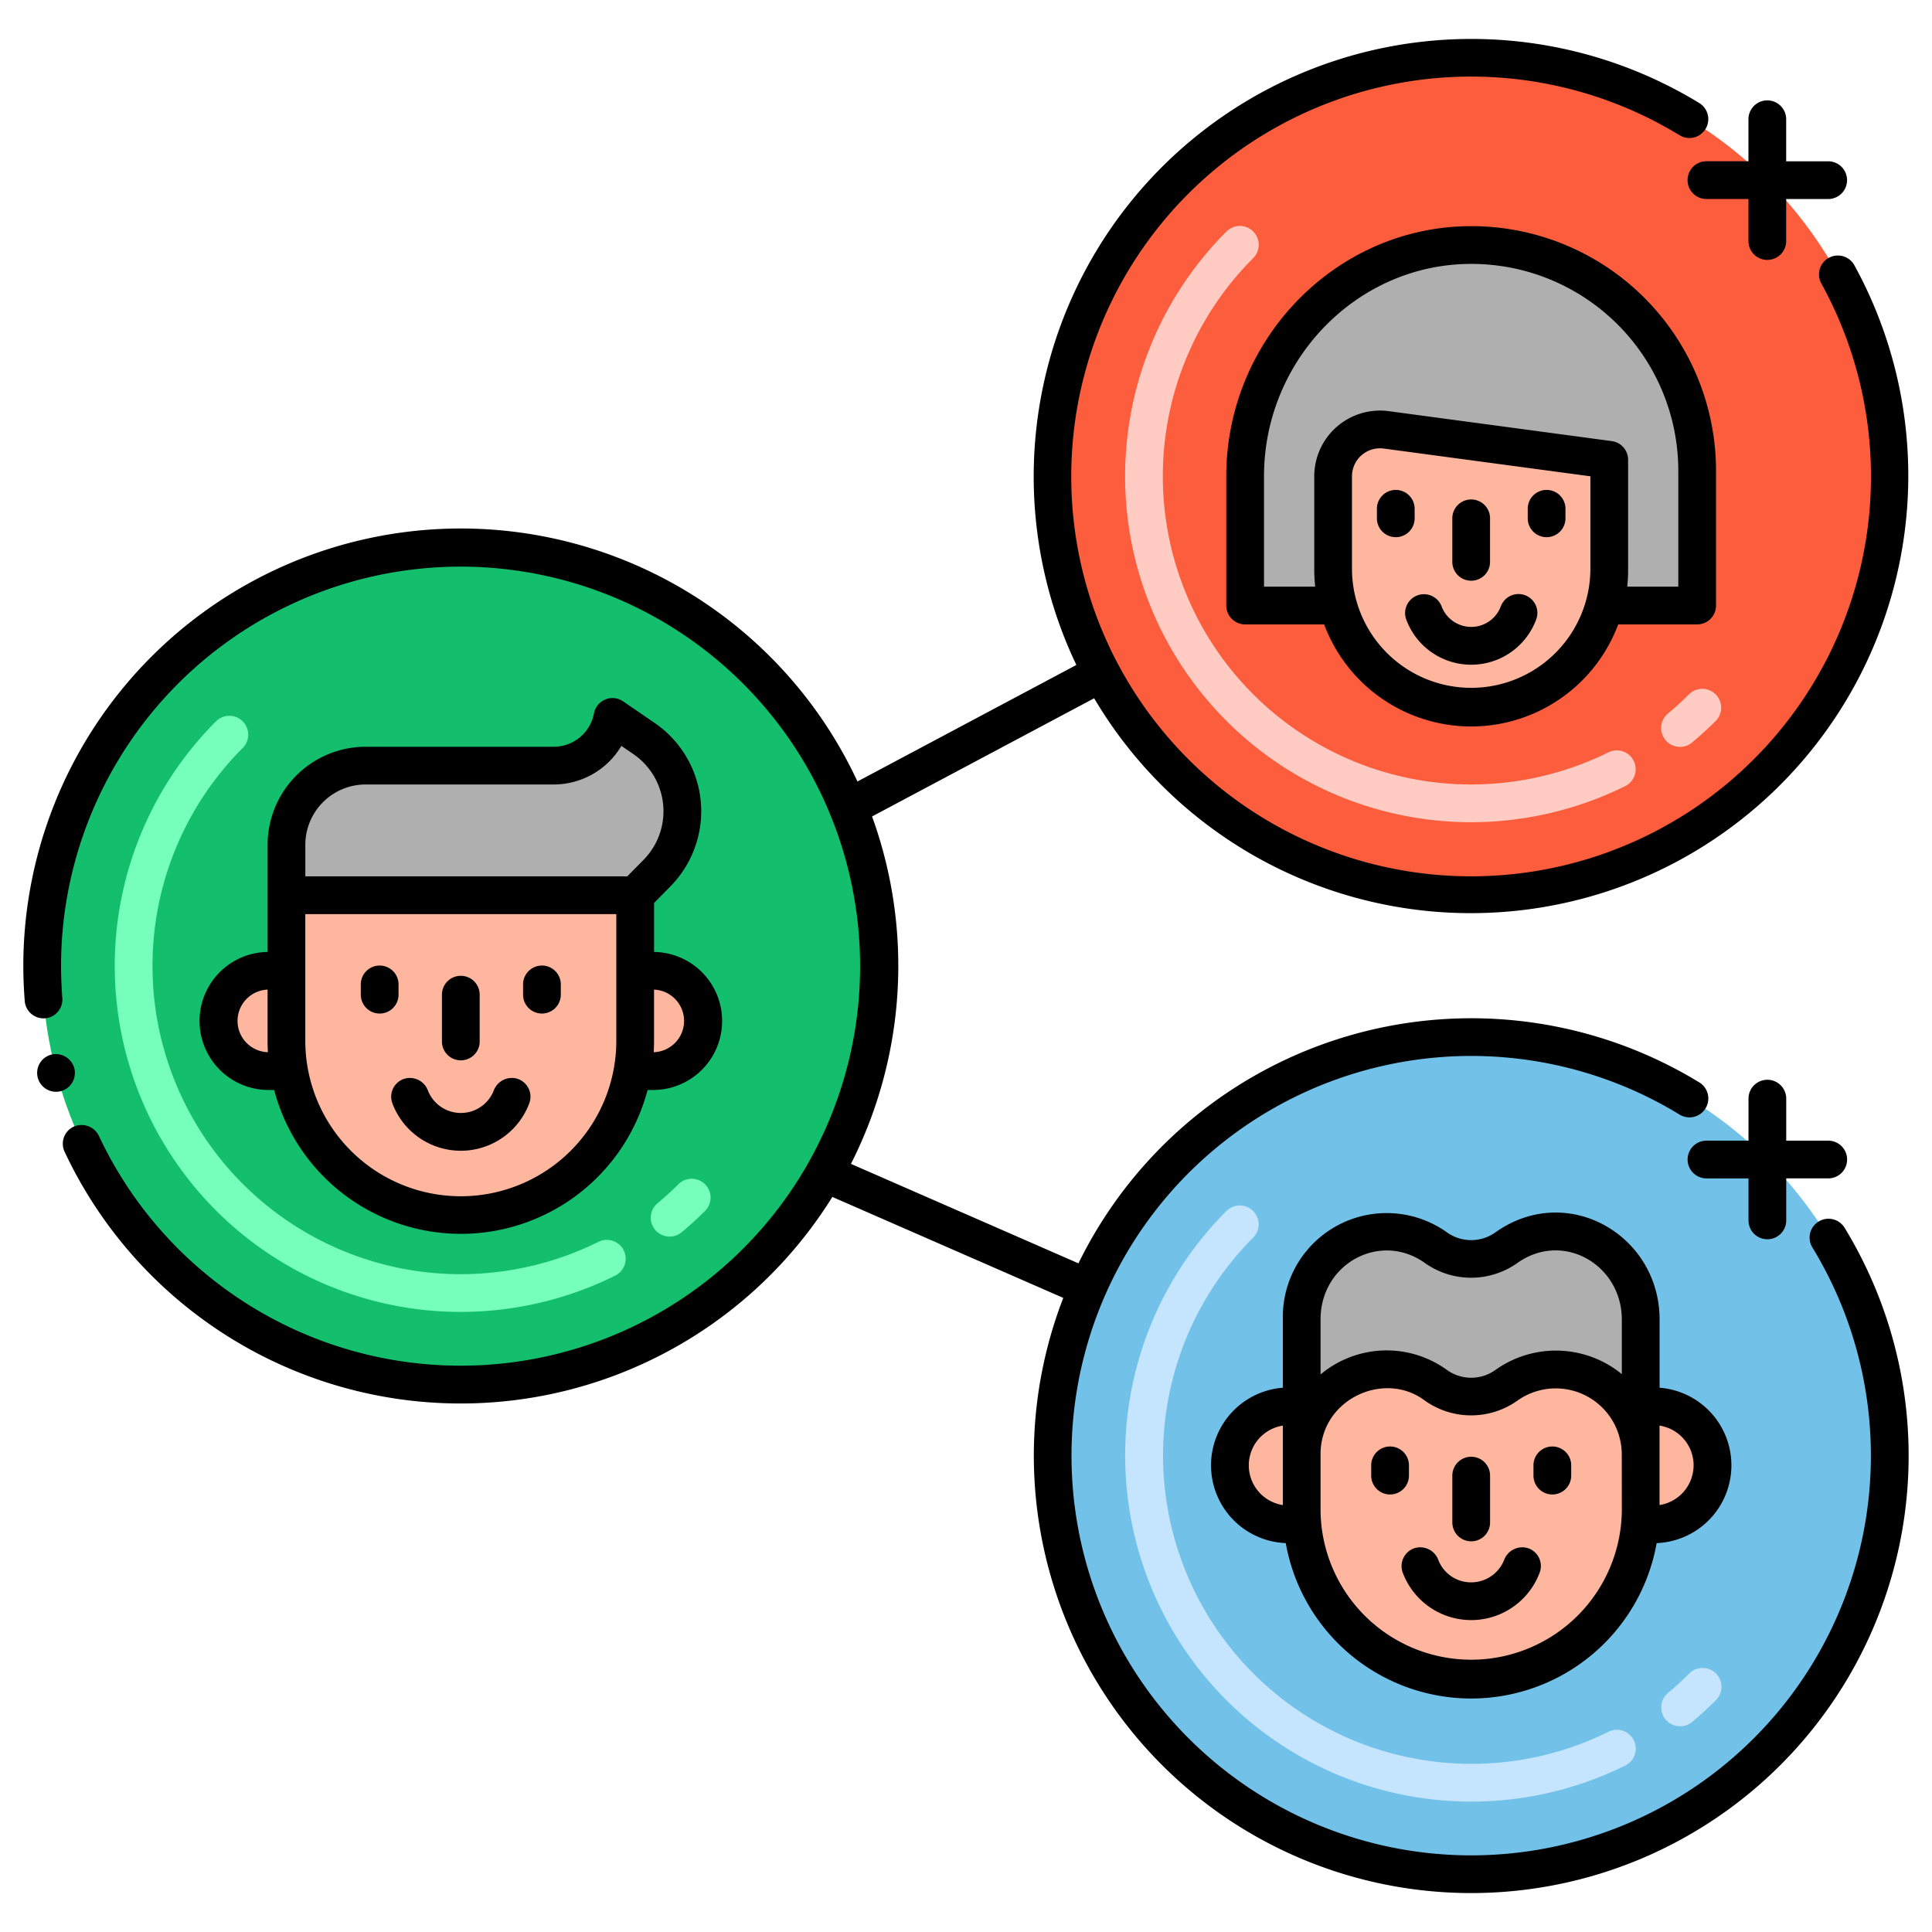
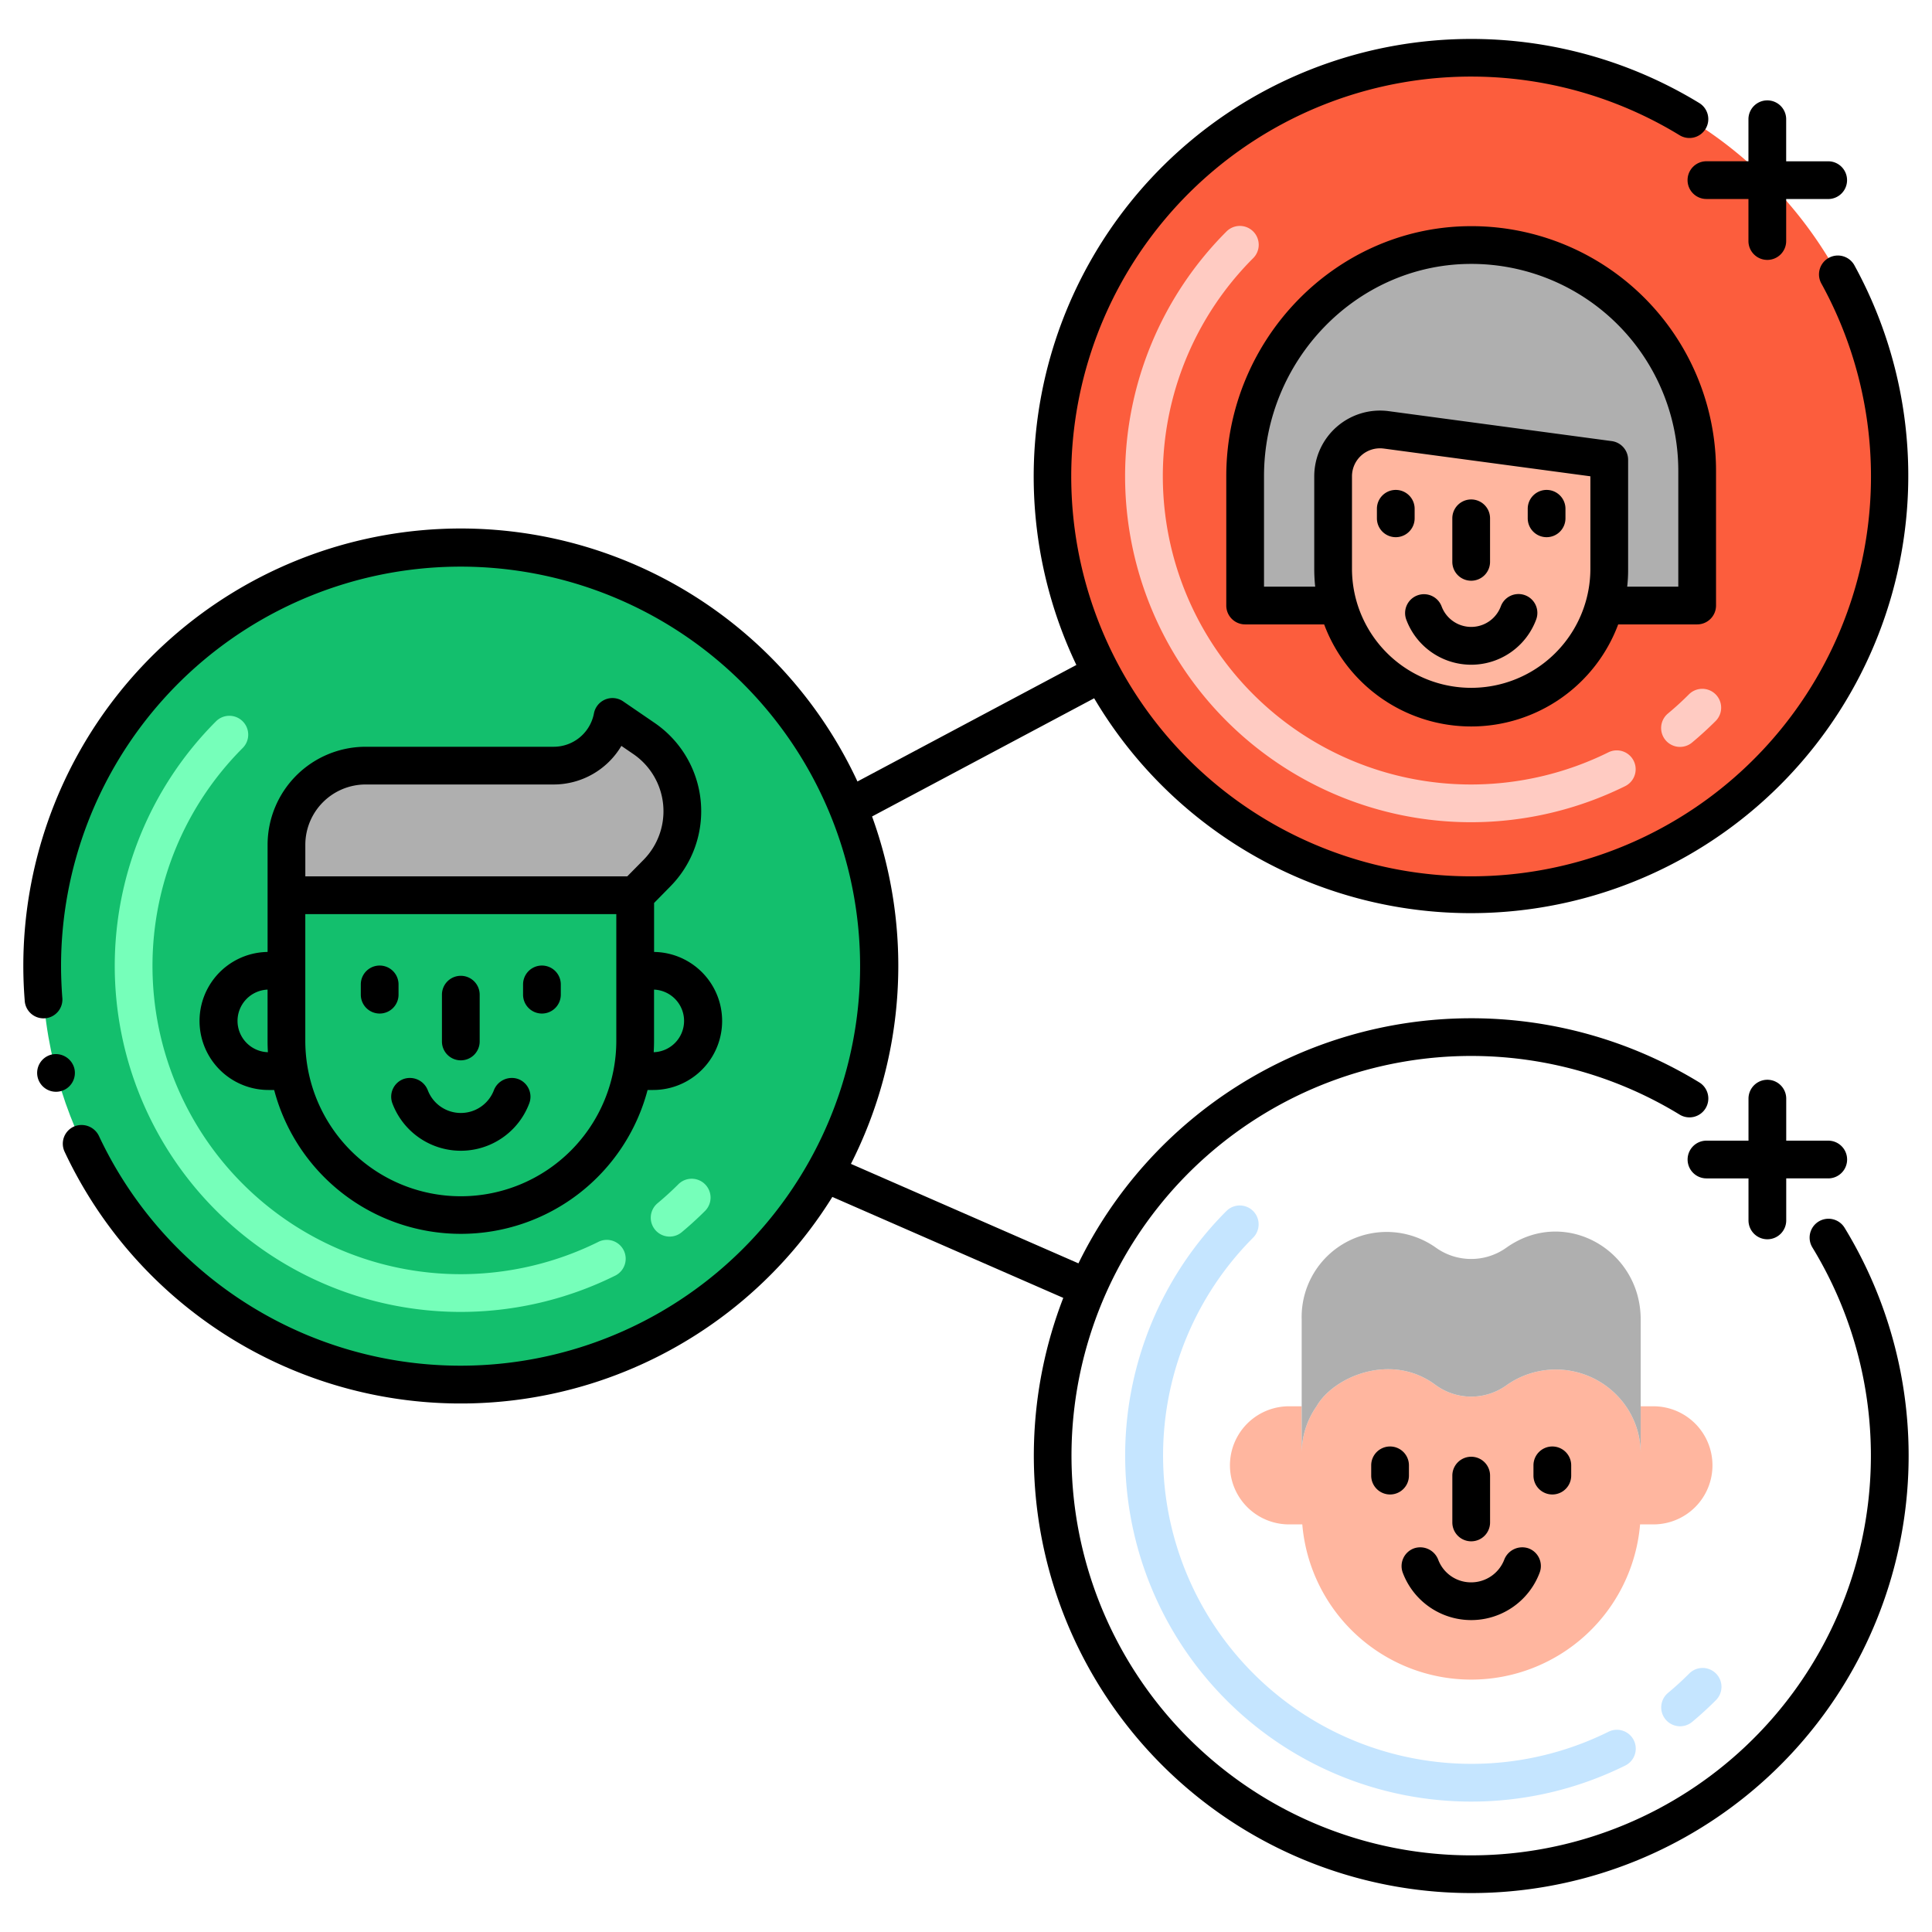
<svg xmlns="http://www.w3.org/2000/svg" height="512" viewBox="0 0 256 256" width="512">
-   <path d="m250.407 192.88a55.463 55.463 0 1 1 -8.12-28.889 55.462 55.462 0 0 1 8.12 28.889z" fill="#72c1e8" />
  <path d="m226.91 194.17a7.819 7.819 0 0 1 -7.82 7.82h-1.77a22.46 22.46 0 0 1 -44.76 0h-1.76a7.825 7.825 0 1 1 0-15.65h1.68v6.34a10.9 10.9 0 0 1 1.97-6.34c2.25-3.93 9.93-7.21 15.79-2.81a8 8 0 0 0 9.41 0 11.306 11.306 0 0 1 15.8 2.81 11 11 0 0 1 1.95 6.34v-6.34h1.69a7.821 7.821 0 0 1 7.82 7.83z" fill="#ffb69f" />
  <path d="m250.4 63.109a55.425 55.425 0 1 1 -6.858-26.724 55.462 55.462 0 0 1 6.858 26.724z" fill="#fc5d3d" />
  <circle cx="61.059" cy="127.999" fill="#13bf6d" r="55.466" transform="matrix(.997 -.071 .071 .997 -8.92 4.65)" />
  <path d="m87.05 115.69-2.89 2.94h-46.21v-6.69a10.494 10.494 0 0 1 10.49-10.49h24.93a7.938 7.938 0 0 0 7.79-6.45l4.18 2.86a11.678 11.678 0 0 1 1.71 17.83z" fill="#afafaf" />
-   <path d="m86.494 128.625h-2.334v-10h-46.21v10h-2.326a6.65 6.65 0 1 0 0 13.3h2.685a23.1 23.1 0 0 0 45.49 0h2.693a6.65 6.65 0 0 0 0-13.3z" fill="#ffb69f" />
  <path d="m199.65 165.29a8.03 8.03 0 0 1 -9.43 0 11.265 11.265 0 0 0 -17.74 9.55v17.84a10.9 10.9 0 0 1 1.97-6.34c2.25-3.93 9.93-7.21 15.79-2.81a8 8 0 0 0 9.41 0 11.306 11.306 0 0 1 15.8 2.81 11 11 0 0 1 1.95 6.34v-17.84c0-9.23-10.04-14.97-17.75-9.55z" fill="#afafaf" />
  <path d="m224.883 62.425v17.811h-12.283a18 18 0 0 0 .634-4.762v-14.548l-29.579-3.971a6.211 6.211 0 0 0 -7.01 6.158v12.361a18.47 18.47 0 0 0 .633 4.762h-12.289v-17.136c0-16.493 13.045-30.383 29.511-30.628a29.935 29.935 0 0 1 30.383 29.953z" fill="#afafaf" />
  <path d="m183.655 56.955a6.211 6.211 0 0 0 -7.01 6.158v12.361a18.294 18.294 0 0 0 35.955 4.762 18 18 0 0 0 .634-4.762v-14.548z" fill="#ffb69f" />
  <path d="m195 238.72a45.848 45.848 0 0 1 -32.5-78.249 2.5 2.5 0 1 1 3.535 3.536 40.865 40.865 0 0 0 47.114 65.451 2.5 2.5 0 0 1 2.23 4.475 45.917 45.917 0 0 1 -20.379 4.787zm25.7-10.879a2.5 2.5 0 0 1 .32-3.521c.964-.8 1.9-1.659 2.786-2.544a2.5 2.5 0 1 1 3.535 3.535c-.991.991-2.041 1.95-3.12 2.85a2.5 2.5 0 0 1 -3.521-.32z" fill="#c5e5ff" />
  <path d="m61.034 173.836a45.849 45.849 0 0 1 -32.419-78.25 2.5 2.5 0 1 1 3.535 3.536 40.849 40.849 0 0 0 28.884 69.714 41.118 41.118 0 0 0 18.225-4.268 2.5 2.5 0 1 1 2.227 4.476 46.135 46.135 0 0 1 -20.452 4.792zm25.774-10.882a2.5 2.5 0 0 1 .323-3.521c.96-.8 1.9-1.654 2.786-2.542a2.5 2.5 0 0 1 3.535 3.535c-1 1-2.047 1.955-3.124 2.851a2.5 2.5 0 0 1 -3.52-.323z" fill="#76ffba" />
  <path d="m194.908 108.949a45.849 45.849 0 0 1 -32.419-78.249 2.5 2.5 0 1 1 3.535 3.535 40.85 40.85 0 0 0 28.884 69.714 41.129 41.129 0 0 0 18.229-4.268 2.5 2.5 0 0 1 2.226 4.477 46.157 46.157 0 0 1 -20.455 4.791zm25.778-10.882a2.5 2.5 0 0 1 .323-3.52c.961-.8 1.9-1.654 2.784-2.542a2.5 2.5 0 0 1 3.537 3.535c-1 .995-2.046 1.954-3.124 2.851a2.5 2.5 0 0 1 -3.52-.324z" fill="#ffcbc2" />
  <path d="m234.185 164.21a2.5 2.5 0 0 0 2.5-2.5v-5.567h5.567a2.5 2.5 0 0 0 0-5h-5.567v-5.568a2.5 2.5 0 0 0 -5 0v5.568h-5.569a2.5 2.5 0 0 0 0 5h5.569v5.567a2.5 2.5 0 0 0 2.5 2.5z" />
  <path d="m3.27 132.51a2.5 2.5 0 1 0 4.98-.38c-.1-1.38-.16-2.77-.16-4.13a52.939 52.939 0 1 1 5 22.48 2.558 2.558 0 0 0 -3.33-1.19 2.492 2.492 0 0 0 -1.2 3.32 57.976 57.976 0 0 0 101.73 5.99l30.6 13.377a57.958 57.958 0 1 0 103.525-9.294 2.5 2.5 0 0 0 -4.262 2.615 52.962 52.962 0 1 1 -17.625-17.626 2.5 2.5 0 1 0 2.612-4.263 57.95 57.95 0 0 0 -82.24 23.991l-30.147-13.18a58.033 58.033 0 0 0 2.8-46.034l29.429-15.662a57.971 57.971 0 0 0 100.748-57.348 2.5 2.5 0 1 0 -4.376 2.418 52.985 52.985 0 1 1 -18.83-19.694 2.5 2.5 0 1 0 2.612-4.263 57.981 57.981 0 0 0 -82.513 74.475l-29.006 15.438a57.967 57.967 0 0 0 -110.527 24.45c0 1.48.06 3 .18 4.51z" />
  <path d="m9.84 141.53a2.533 2.533 0 0 0 -3.06-1.78 2.5 2.5 0 1 0 3.06 1.78z" />
  <path d="m51.99 146.19a9.687 9.687 0 0 0 18.14.01 2.5 2.5 0 0 0 -1.46-3.22 2.552 2.552 0 0 0 -3.22 1.46 4.688 4.688 0 0 1 -8.77.01 2.549 2.549 0 0 0 -3.22-1.47 2.5 2.5 0 0 0 -1.47 3.21z" />
  <path d="m88.828 117.452a14.181 14.181 0 0 0 -2.081-21.658l-4.18-2.861a2.5 2.5 0 0 0 -3.868 1.6 5.432 5.432 0 0 1 -5.331 4.417h-24.924a13 13 0 0 0 -12.987 12.988v14.2a9.146 9.146 0 0 0 .17 18.291h.7a25.587 25.587 0 0 0 49.482 0h.69a9.146 9.146 0 0 0 .17-18.291v-6.49zm-57.354 17.823a4.156 4.156 0 0 1 3.98-4.147v6.777c0 .51.015 1.017.044 1.518a4.154 4.154 0 0 1 -4.024-4.148zm50.19 2.63a20.605 20.605 0 0 1 -41.21 0v-16.78h41.21zm8.98-2.63a4.155 4.155 0 0 1 -4.026 4.148c.03-.5.046-1.01.046-1.518v-6.777a4.156 4.156 0 0 1 3.98 4.147zm-5.373-21.338-2.156 2.185h-42.658v-4.186a8 8 0 0 1 7.987-7.988h24.924a10.435 10.435 0 0 0 8.969-5.113l1.589 1.087a9.18 9.18 0 0 1 1.345 14.015z" />
  <path d="m50.308 134.3a2.5 2.5 0 0 0 2.5-2.5v-1.36a2.5 2.5 0 0 0 -5 0v1.36a2.5 2.5 0 0 0 2.5 2.5z" />
  <path d="m71.809 134.3a2.5 2.5 0 0 0 2.5-2.5v-1.36a2.5 2.5 0 0 0 -5 0v1.36a2.5 2.5 0 0 0 2.5 2.5z" />
  <path d="m61.059 140.5a2.5 2.5 0 0 0 2.5-2.5v-6.2a2.5 2.5 0 0 0 -5 0v6.2a2.5 2.5 0 0 0 2.5 2.5z" />
  <path d="m202.55 205.17a2.561 2.561 0 0 0 -3.22 1.47 4.7 4.7 0 0 1 -4.38 3.03 4.642 4.642 0 0 1 -4.39-3.03 2.551 2.551 0 0 0 -3.21-1.47 2.5 2.5 0 0 0 -1.48 3.21 9.687 9.687 0 0 0 18.14.01 2.491 2.491 0 0 0 -1.46-3.22z" />
  <path d="m186.691 195.526v-1.36a2.5 2.5 0 0 0 -5 0v1.36a2.5 2.5 0 0 0 5 0z" />
  <path d="m205.692 191.666a2.5 2.5 0 0 0 -2.5 2.5v1.36a2.5 2.5 0 0 0 5 0v-1.36a2.5 2.5 0 0 0 -2.5-2.5z" />
  <path d="m194.942 204.232a2.5 2.5 0 0 0 2.5-2.5v-6.206a2.5 2.5 0 0 0 -5 0v6.206a2.5 2.5 0 0 0 2.5 2.5z" />
-   <path d="m198.193 163.262a5.53 5.53 0 0 1 -6.523-.008 13.759 13.759 0 0 0 -21.685 11.584v9.044a10.313 10.313 0 0 0 .384 20.587 24.958 24.958 0 0 0 49.146 0 10.313 10.313 0 0 0 .389-20.587v-9.044c-.004-11.179-12.213-18.26-21.711-11.576zm-28.212 29.419v6.748a5.326 5.326 0 0 1 0-10.526zm44.919 7.419a19.961 19.961 0 0 1 -39.921 0v-7.38c0-.013 0-.026 0-.039 0-7.285 8.438-11.135 13.8-7.108a10.6 10.6 0 0 0 12.313 0 8.751 8.751 0 0 1 13.8 7.106zm0-18.02a13.791 13.791 0 0 0 -16.7-.587l-.012.008a5.516 5.516 0 0 1 -6.45.031 13.629 13.629 0 0 0 -16.758.592v-7.289c0-7.443 7.93-11.659 13.787-7.509a10.592 10.592 0 0 0 12.317.009c6.081-4.281 13.815.3 13.815 7.5zm9.51 12.083a5.333 5.333 0 0 1 -4.512 5.263v-6.726-.02-3.78a5.334 5.334 0 0 1 4.516 5.266z" />
  <path d="m194.463 29.971c-17.631.262-31.975 15.124-31.975 33.128v17.137a2.5 2.5 0 0 0 2.5 2.5h10.469a20.793 20.793 0 0 0 38.962 0h10.464a2.5 2.5 0 0 0 2.5-2.5v-17.812a32.417 32.417 0 0 0 -32.92-32.453zm16.271 45.5a15.795 15.795 0 0 1 -31.589 0v-12.358a3.71 3.71 0 0 1 4.162-3.681h.02l27.407 3.679zm11.649 2.262h-6.771a19.364 19.364 0 0 0 .122-2.262v-14.545a2.5 2.5 0 0 0 -2.167-2.477l-29.589-3.973a8.715 8.715 0 0 0 -9.833 8.637v12.361a21.918 21.918 0 0 0 .125 2.262h-6.782v-14.636c0-15.288 12.134-27.907 27.045-28.128a27.422 27.422 0 0 1 27.85 27.453z" />
  <path d="m186.345 82.12a9.181 9.181 0 0 0 17.192.006 2.5 2.5 0 1 0 -4.682-1.753 4.187 4.187 0 0 1 -7.823.006 2.5 2.5 0 1 0 -4.687 1.741z" />
  <path d="m182.447 67.416v1.264a2.5 2.5 0 0 0 5 0v-1.264a2.5 2.5 0 0 0 -5 0z" />
  <path d="m204.932 71.18a2.5 2.5 0 0 0 2.5-2.5v-1.264a2.5 2.5 0 1 0 -5 0v1.264a2.5 2.5 0 0 0 2.5 2.5z" />
  <path d="m194.939 76.949a2.5 2.5 0 0 0 2.5-2.5v-5.769a2.5 2.5 0 0 0 -5 0v5.769a2.5 2.5 0 0 0 2.5 2.5z" />
  <path d="m234.178 34.439a2.5 2.5 0 0 0 2.5-2.5v-5.567h5.567a2.5 2.5 0 0 0 0-5h-5.567v-5.572a2.5 2.5 0 0 0 -5 0v5.568h-5.568a2.5 2.5 0 0 0 0 5h5.568v5.567a2.5 2.5 0 0 0 2.5 2.504z" />
</svg>